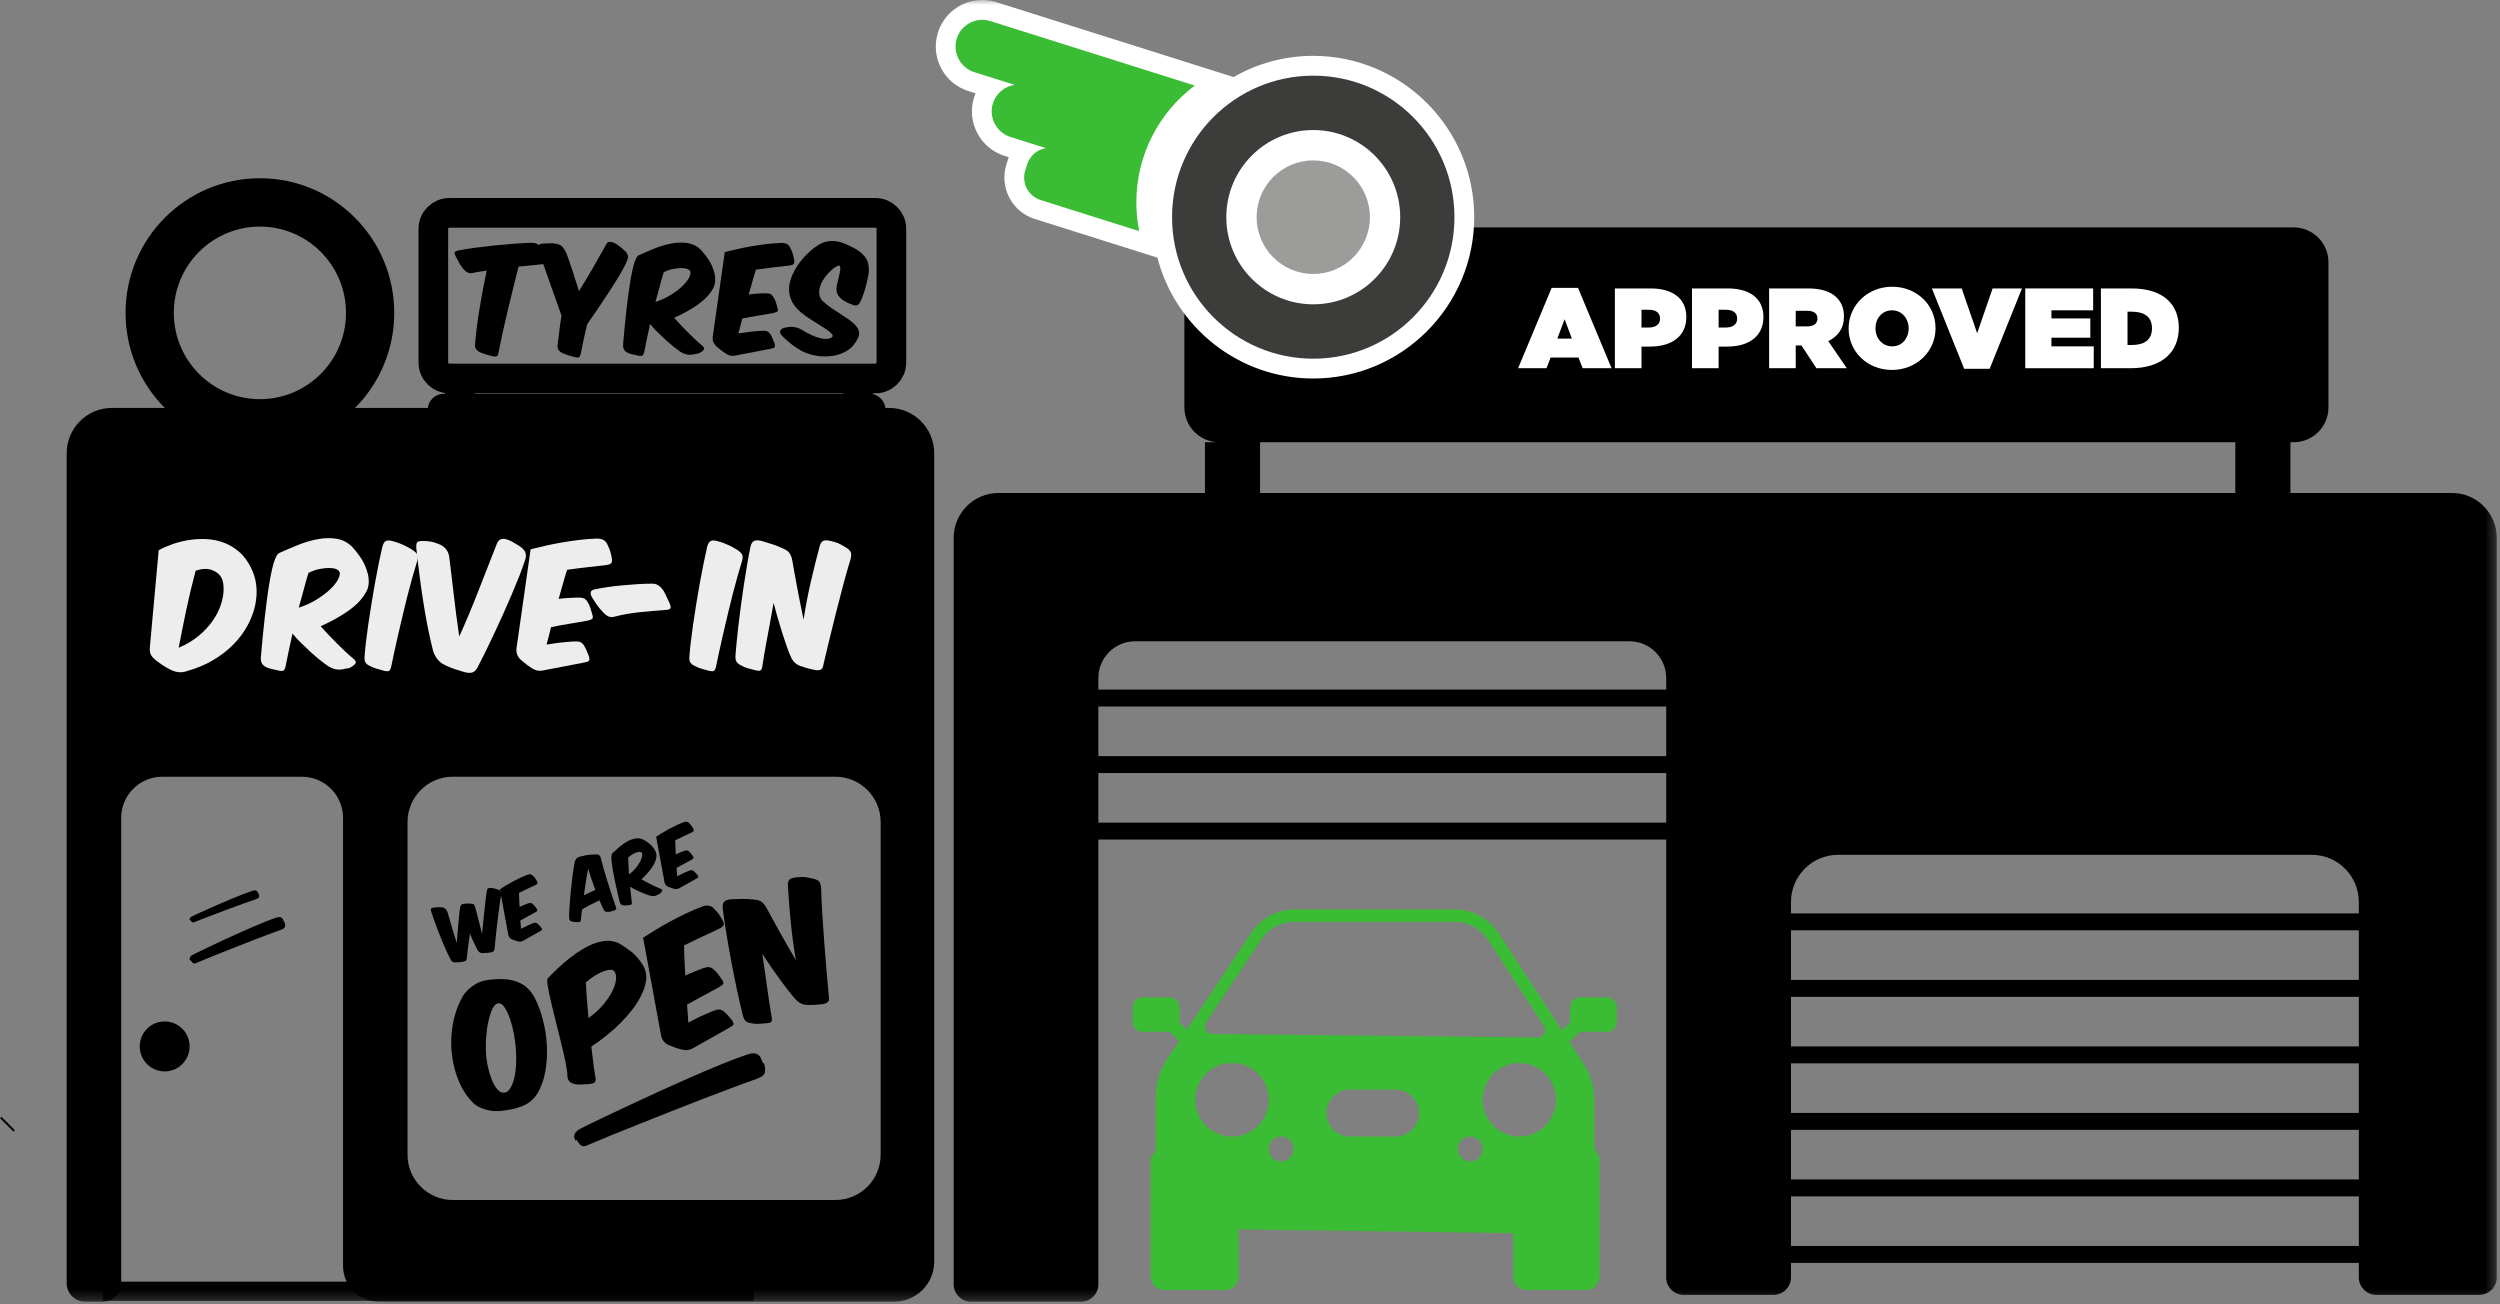
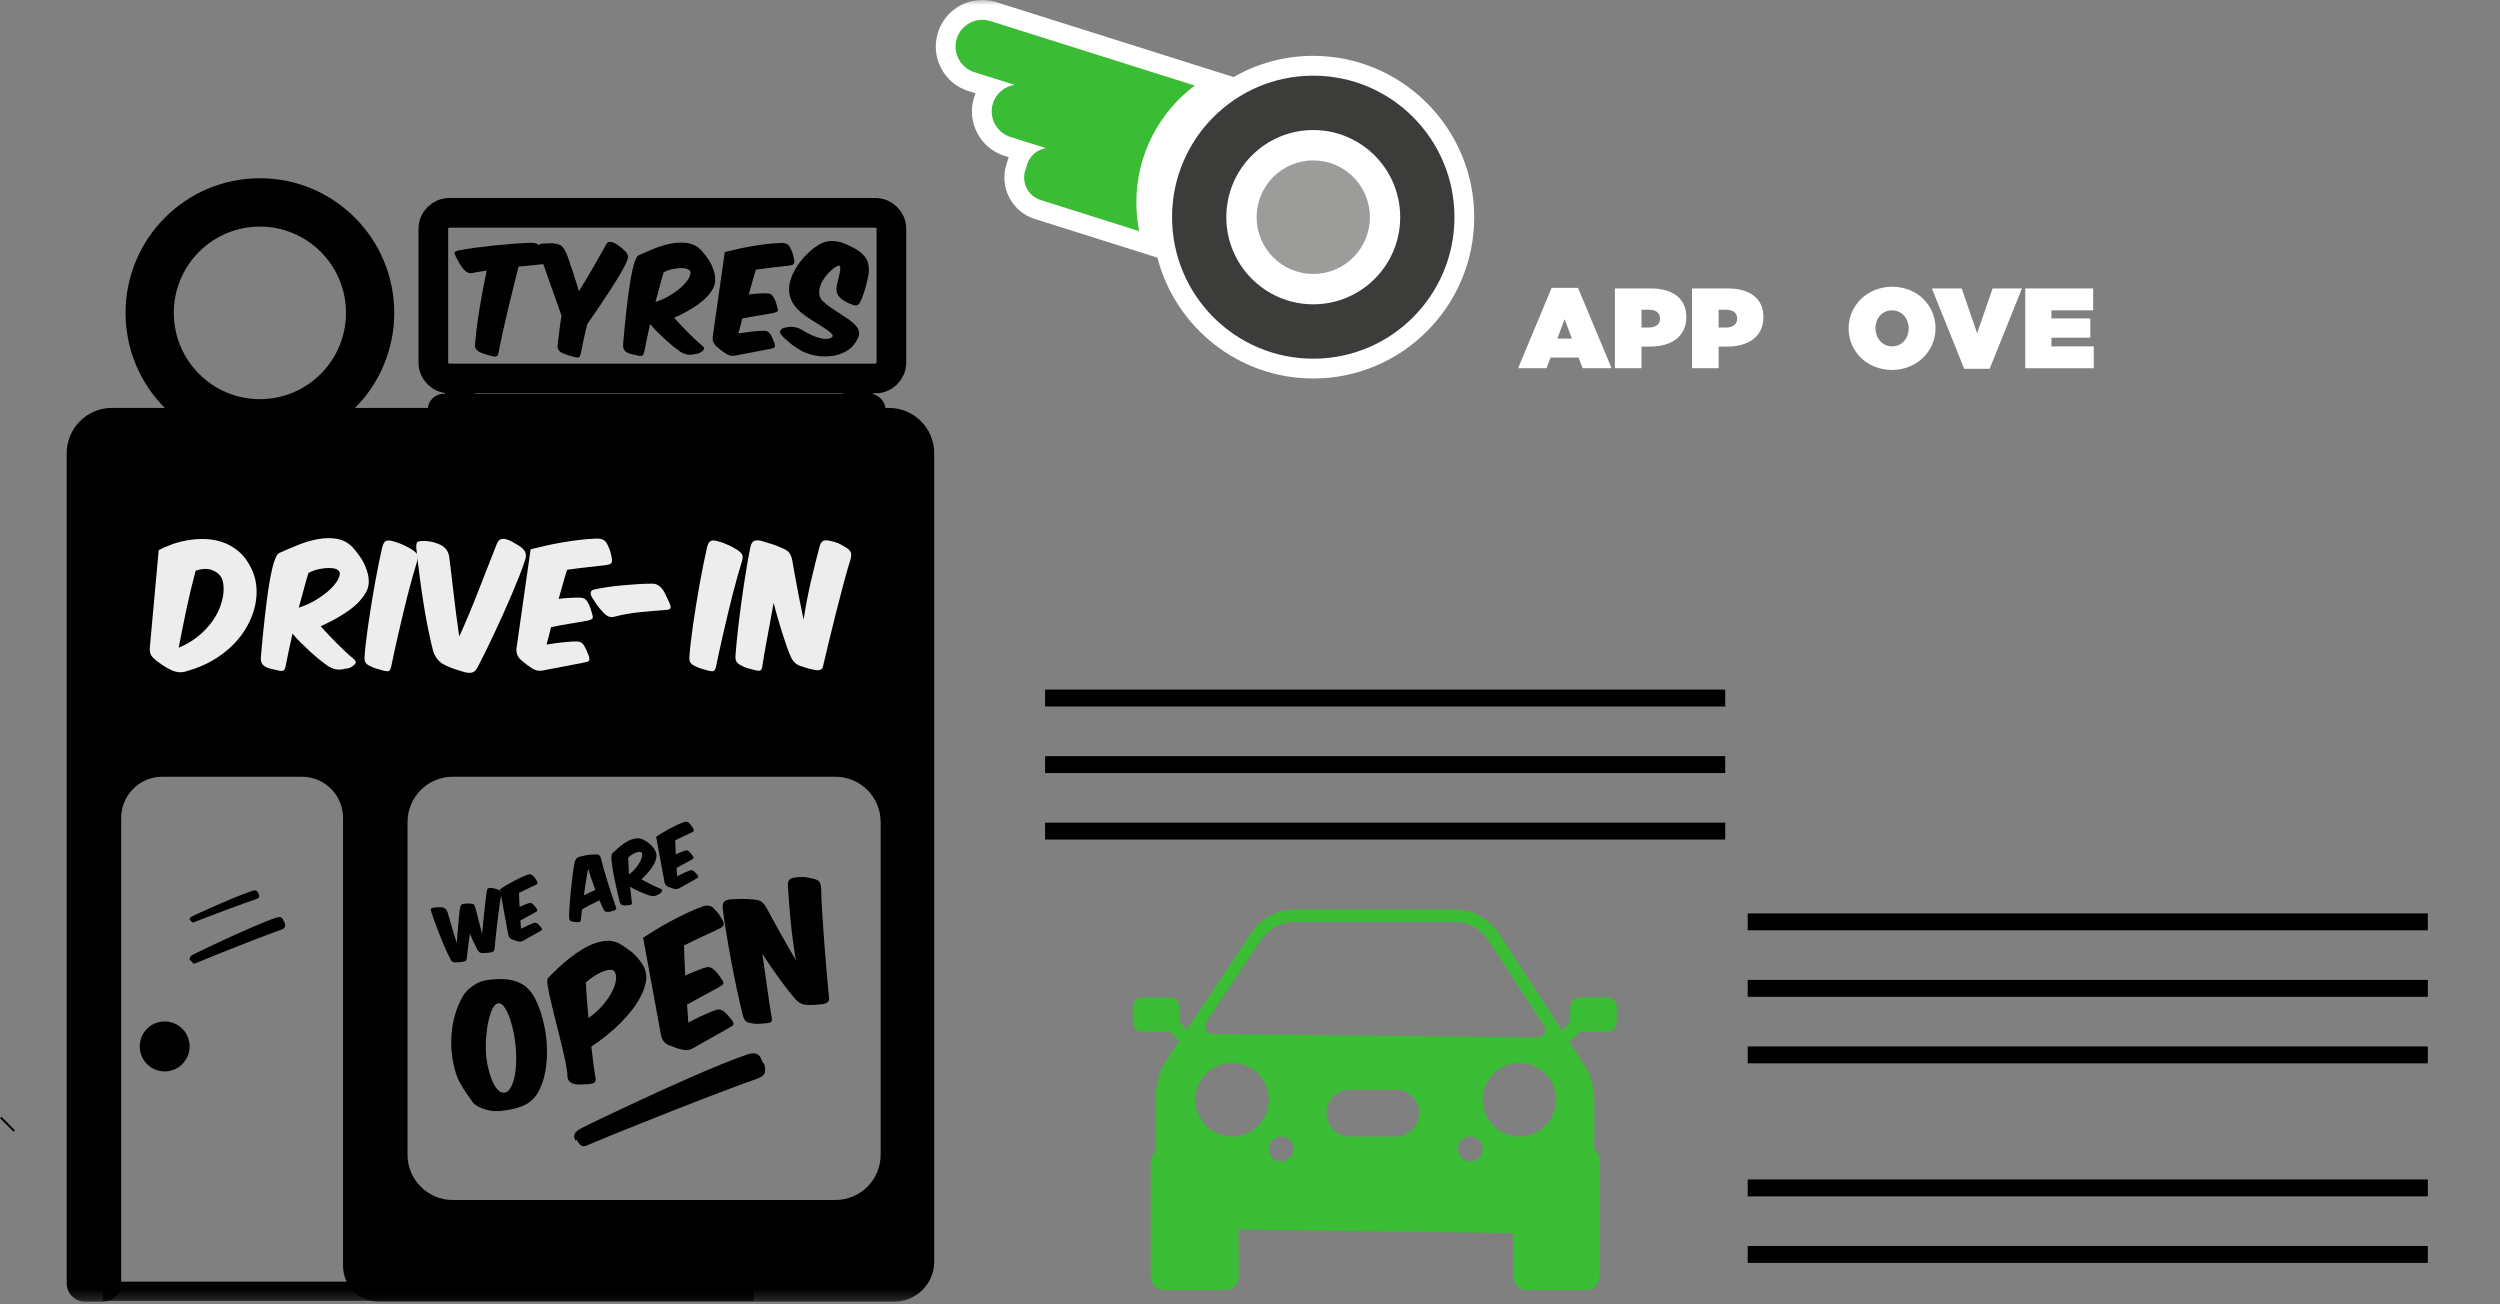
<svg xmlns="http://www.w3.org/2000/svg" xmlns:xlink="http://www.w3.org/1999/xlink" width="253px" height="132px" viewBox="0 0 253 132" version="1.1">
  <rect x="0" y="0" width="253" height="132" fill="#808080" stroke="none" />
  <title>INSTRUCTIONS / STEP 4 / X GARAGE</title>
  <desc>Created with Sketch.</desc>
  <defs>
    <polygon id="path-1" points="0 131.735 252.673 131.735 252.673 0 0 0" />
  </defs>
  <g id="Symbols" stroke="none" stroke-width="1" fill="none" fill-rule="evenodd">
    <g id="DESKTOP-/-COMPONENTS-/-STEP-4" transform="translate(-21, -73)">
      <g id="COMPONENTS-/-STEP-4">
        <g id="INSTRUCTIONS-/-STEP-4-/-X-GARAGE" transform="translate(21, 73)">
          <g id="Group-61">
            <g id="Group-60">
              <path d="M26.302,40.395 C21.49,40.395 17.59,36.486 17.59,31.663 C17.59,26.841 21.49,22.931 26.302,22.931 C31.114,22.931 35.015,26.841 35.015,31.663 C35.015,36.486 31.114,40.395 26.302,40.395 M26.302,18.038 C18.794,18.038 12.707,24.138 12.707,31.663 C12.707,39.188 18.794,45.288 26.302,45.288 C33.811,45.288 39.897,39.188 39.897,31.663 C39.897,24.138 33.811,18.038 26.302,18.038" id="Fill-1" fill="#000000" />
              <polygon id="Fill-3" fill="#000000" points="0 113.158 1.362 114.522 1.505 114.378 0.144 113.014" />
              <mask id="mask-2" fill="white">
                <use xlink:href="#path-1" />
              </mask>
              <g id="Clip-6" />
-               <path d="M127.52,49.89 L226.214,49.89 L226.214,44.753 L127.52,44.753 L127.52,49.89 Z M248.135,49.889 L231.793,49.889 L231.793,44.753 L232.122,44.753 C234.064,44.753 235.638,43.175 235.638,41.229 L235.638,26.541 C235.638,24.594 234.064,23.016 232.122,23.016 L123.376,23.016 C121.434,23.016 119.859,24.594 119.859,26.541 L119.859,41.229 C119.859,43.175 121.434,44.753 123.376,44.753 L121.941,44.753 L121.941,49.889 L101.049,49.889 C98.543,49.889 96.512,51.925 96.512,54.437 L96.512,129.964 C96.512,130.942 97.303,131.735 98.279,131.735 L109.387,131.735 C110.362,131.735 111.154,130.942 111.154,129.964 L111.154,68.621 C111.154,66.565 112.816,64.898 114.868,64.898 L164.907,64.898 C166.959,64.898 168.621,66.565 168.621,68.621 L168.621,129.268 C168.621,130.246 169.413,131.039 170.389,131.039 L179.478,131.039 C180.455,131.039 181.246,130.246 181.246,129.268 L181.246,91.286 C181.246,88.647 183.38,86.507 186.013,86.507 L233.946,86.507 C236.579,86.507 238.714,88.647 238.714,91.286 L238.714,129.268 C238.714,130.246 239.505,131.039 240.481,131.039 L250.905,131.039 C251.881,131.039 252.673,130.246 252.673,129.268 L252.673,54.437 C252.673,51.925 250.641,49.889 248.135,49.889 L248.135,49.889 Z" id="Fill-5" fill="#000000" mask="url(#mask-2)" />
              <path d="M89.123,116.851 C89.123,119.386 87.073,121.44 84.544,121.44 L45.82,121.44 C43.291,121.44 41.242,119.386 41.242,116.851 L41.242,83.194 C41.242,80.659 43.291,78.605 45.82,78.605 L84.544,78.605 C87.073,78.605 89.123,80.659 89.123,83.194 L89.123,116.851 Z M89.963,41.281 L11.328,41.281 C8.799,41.281 6.748,43.336 6.748,45.871 L6.748,129.862 C6.748,130.896 7.585,131.735 8.617,131.735 L10.395,131.735 C11.427,131.735 12.264,130.896 12.264,129.862 L12.264,82.771 C12.264,80.47 14.126,78.605 16.422,78.605 L30.559,78.605 C32.855,78.605 34.717,80.47 34.717,82.771 L34.717,128.107 C34.717,130.11 36.338,131.735 38.337,131.735 L90.483,131.735 C92.725,131.735 94.543,129.913 94.543,127.666 L94.543,45.871 C94.543,43.336 92.492,41.281 89.963,41.281 L89.963,41.281 Z" id="Fill-7" fill="#000000" mask="url(#mask-2)" />
              <path d="M153.757,115.018 C151.706,115.018 150.043,113.351 150.043,111.295 C150.043,109.239 151.706,107.573 153.757,107.573 C155.809,107.573 157.472,109.239 157.472,111.295 C157.472,113.351 155.809,115.018 153.757,115.018 M148.789,117.531 C148.097,117.531 147.536,116.969 147.536,116.274 C147.536,115.58 148.097,115.018 148.789,115.018 C149.482,115.018 150.043,115.58 150.043,116.274 C150.043,116.969 149.482,117.531 148.789,117.531 M141.24,115.018 L136.606,115.018 C135.303,115.018 134.237,113.949 134.237,112.643 C134.237,111.337 135.303,110.27 136.606,110.27 L141.24,110.27 C142.543,110.27 143.609,111.337 143.609,112.643 C143.609,113.949 142.543,115.018 141.24,115.018 M129.649,117.531 C128.956,117.531 128.395,116.969 128.395,116.274 C128.395,115.58 128.956,115.018 129.649,115.018 C130.341,115.018 130.903,115.58 130.903,116.274 C130.903,116.969 130.341,117.531 129.649,117.531 M124.681,115.018 C122.629,115.018 120.966,113.351 120.966,111.295 C120.966,109.239 122.629,107.573 124.681,107.573 C126.732,107.573 128.395,109.239 128.395,111.295 C128.395,113.351 126.732,115.018 124.681,115.018 M122.076,103.449 L127.646,95.085 C128.392,93.964 129.647,93.291 130.992,93.291 L147.219,93.291 C148.579,93.291 149.847,93.979 150.589,95.12 L156.243,103.805 C156.577,104.318 156.206,104.996 155.595,104.99 L122.704,104.641 C122.096,104.634 121.738,103.956 122.076,103.449 M162.618,100.938 L159.891,100.938 C159.337,100.938 158.888,101.388 158.888,101.943 L158.888,103.415 C158.888,103.443 158.902,103.468 158.904,103.495 C158.863,103.515 158.816,103.512 158.783,103.546 L158.066,104.264 L151.668,94.436 C150.694,92.942 149.034,92.04 147.253,92.04 L131.026,92.04 C129.265,92.04 127.619,92.922 126.642,94.391 L120.117,104.19 L119.475,103.546 C119.441,103.512 119.394,103.515 119.353,103.495 C119.355,103.468 119.369,103.443 119.369,103.415 L119.369,101.943 C119.369,101.388 118.92,100.938 118.366,100.938 L115.64,100.938 C115.085,100.938 114.636,101.388 114.636,101.943 L114.636,103.415 C114.636,103.971 115.085,104.421 115.64,104.421 L118.366,104.421 C118.394,104.421 118.418,104.407 118.446,104.404 C118.465,104.445 118.463,104.493 118.496,104.526 L119.264,105.296 C119.289,105.321 119.326,105.316 119.355,105.334 L118.095,107.226 C117.366,108.321 116.977,109.607 116.977,110.923 L116.977,114.27 L116.977,116.411 L116.456,117.213 L116.456,129.213 C116.456,129.951 117.054,130.55 117.791,130.55 L124.013,130.55 C124.753,130.55 125.351,129.947 125.348,129.206 L125.325,124.418 L153.139,124.801 L153.139,129.193 C153.139,129.942 153.745,130.55 154.493,130.55 L160.517,130.55 C161.265,130.55 161.871,129.942 161.871,129.193 L161.871,117.122 L161.337,116.141 L161.337,114.27 L161.337,111.269 C161.337,109.976 160.962,108.712 160.257,107.629 L158.792,105.379 C158.864,105.363 158.938,105.351 158.993,105.296 L159.761,104.526 C159.795,104.493 159.792,104.445 159.811,104.404 C159.839,104.407 159.863,104.421 159.891,104.421 L162.618,104.421 C163.172,104.421 163.621,103.971 163.621,103.415 L163.621,101.943 C163.621,101.388 163.172,100.938 162.618,100.938" id="Fill-8" fill="#3ABC35" mask="url(#mask-2)" />
              <polygon id="Fill-9" fill="#000000" mask="url(#mask-2)" points="176.867 94.147 245.696 94.147 245.696 92.436 176.867 92.436" />
              <polygon id="Fill-10" fill="#000000" mask="url(#mask-2)" points="176.867 100.878 245.696 100.878 245.696 99.167 176.867 99.167" />
              <polygon id="Fill-11" fill="#000000" mask="url(#mask-2)" points="176.867 107.61 245.696 107.61 245.696 105.898 176.867 105.898" />
-               <polygon id="Fill-12" fill="#000000" mask="url(#mask-2)" points="176.867 114.341 245.696 114.341 245.696 112.63 176.867 112.63" />
              <polygon id="Fill-13" fill="#000000" mask="url(#mask-2)" points="176.867 121.073 245.696 121.073 245.696 119.361 176.867 119.361" />
              <polygon id="Fill-14" fill="#000000" mask="url(#mask-2)" points="176.867 127.804 245.696 127.804 245.696 126.093 176.867 126.093" />
              <polygon id="Fill-15" fill="#000000" mask="url(#mask-2)" points="105.764 71.5 174.592 71.5 174.592 69.789 105.764 69.789" />
              <polygon id="Fill-16" fill="#000000" mask="url(#mask-2)" points="105.764 78.231 174.592 78.231 174.592 76.52 105.764 76.52" />
              <polygon id="Fill-17" fill="#000000" mask="url(#mask-2)" points="105.764 84.963 174.592 84.963 174.592 83.252 105.764 83.252" />
              <polygon id="Fill-18" fill="#000000" mask="url(#mask-2)" points="10.395 131.652 76.277 131.652 76.277 129.704 10.395 129.704" />
-               <path d="M49.881,102.005 C49.712,102.321 49.571,102.721 49.459,103.203 C49.345,103.686 49.264,104.208 49.215,104.77 C49.166,105.332 49.151,105.863 49.171,106.364 C49.187,106.856 49.248,107.352 49.352,107.852 C49.456,108.351 49.587,108.804 49.745,109.212 C49.902,109.619 50.087,109.951 50.3,110.208 C50.513,110.464 50.739,110.589 50.98,110.582 C51.201,110.582 51.396,110.469 51.563,110.243 C51.73,110.018 51.871,109.711 51.984,109.323 C52.097,108.936 52.174,108.479 52.214,107.952 C52.253,107.425 52.254,106.867 52.215,106.277 C52.188,105.789 52.123,105.262 52.019,104.699 C51.915,104.137 51.785,103.622 51.629,103.156 C51.469,102.68 51.288,102.289 51.084,101.981 C50.882,101.674 50.675,101.523 50.466,101.531 C50.245,101.531 50.05,101.689 49.881,102.005 M53.384,100.001 C53.66,100.273 53.906,100.606 54.122,100.999 C54.459,101.658 54.735,102.404 54.951,103.236 C55.166,104.069 55.297,104.925 55.343,105.803 C55.39,106.683 55.34,107.543 55.195,108.386 C55.049,109.229 54.779,109.992 54.385,110.675 C54.104,111.097 53.772,111.429 53.387,111.67 C53.003,111.91 52.531,112.092 51.971,112.218 C51.598,112.301 51.207,112.366 50.801,112.413 C50.394,112.459 50.007,112.455 49.64,112.398 C49.339,112.352 49.03,112.265 48.713,112.139 C48.396,112.013 48.122,111.84 47.891,111.622 C47.516,111.261 47.179,110.824 46.881,110.31 C46.582,109.797 46.336,109.234 46.141,108.622 C45.947,108.01 45.81,107.366 45.731,106.689 C45.652,106.011 45.64,105.33 45.696,104.644 C45.751,103.959 45.876,103.284 46.071,102.62 C46.266,101.957 46.538,101.328 46.889,100.734 C47.135,100.365 47.466,100.037 47.882,99.749 C48.297,99.46 48.725,99.28 49.165,99.206 C49.735,99.11 50.294,99.069 50.843,99.086 C51.393,99.101 51.872,99.184 52.281,99.332 C52.74,99.506 53.108,99.729 53.384,100.001" id="Fill-19" fill="#000000" mask="url(#mask-2)" />
+               <path d="M49.881,102.005 C49.712,102.321 49.571,102.721 49.459,103.203 C49.345,103.686 49.264,104.208 49.215,104.77 C49.166,105.332 49.151,105.863 49.171,106.364 C49.187,106.856 49.248,107.352 49.352,107.852 C49.456,108.351 49.587,108.804 49.745,109.212 C49.902,109.619 50.087,109.951 50.3,110.208 C50.513,110.464 50.739,110.589 50.98,110.582 C51.201,110.582 51.396,110.469 51.563,110.243 C51.73,110.018 51.871,109.711 51.984,109.323 C52.097,108.936 52.174,108.479 52.214,107.952 C52.253,107.425 52.254,106.867 52.215,106.277 C52.188,105.789 52.123,105.262 52.019,104.699 C51.915,104.137 51.785,103.622 51.629,103.156 C51.469,102.68 51.288,102.289 51.084,101.981 C50.882,101.674 50.675,101.523 50.466,101.531 C50.245,101.531 50.05,101.689 49.881,102.005 M53.384,100.001 C53.66,100.273 53.906,100.606 54.122,100.999 C54.459,101.658 54.735,102.404 54.951,103.236 C55.166,104.069 55.297,104.925 55.343,105.803 C55.39,106.683 55.34,107.543 55.195,108.386 C55.049,109.229 54.779,109.992 54.385,110.675 C54.104,111.097 53.772,111.429 53.387,111.67 C53.003,111.91 52.531,112.092 51.971,112.218 C51.598,112.301 51.207,112.366 50.801,112.413 C50.394,112.459 50.007,112.455 49.64,112.398 C49.339,112.352 49.03,112.265 48.713,112.139 C48.396,112.013 48.122,111.84 47.891,111.622 C46.582,109.797 46.336,109.234 46.141,108.622 C45.947,108.01 45.81,107.366 45.731,106.689 C45.652,106.011 45.64,105.33 45.696,104.644 C45.751,103.959 45.876,103.284 46.071,102.62 C46.266,101.957 46.538,101.328 46.889,100.734 C47.135,100.365 47.466,100.037 47.882,99.749 C48.297,99.46 48.725,99.28 49.165,99.206 C49.735,99.11 50.294,99.069 50.843,99.086 C51.393,99.101 51.872,99.184 52.281,99.332 C52.74,99.506 53.108,99.729 53.384,100.001" id="Fill-19" fill="#000000" mask="url(#mask-2)" />
              <path d="M61.059,101.658 C61.459,101.179 61.765,100.722 61.978,100.285 C62.19,99.848 62.312,99.455 62.343,99.106 C62.374,98.757 62.316,98.491 62.171,98.306 C62.104,98.202 61.972,98.148 61.776,98.146 C61.58,98.143 61.348,98.192 61.081,98.292 C60.813,98.393 60.524,98.538 60.212,98.728 C59.901,98.917 59.595,99.147 59.295,99.417 C59.315,99.982 59.349,100.564 59.396,101.161 C59.443,101.759 59.496,102.382 59.554,103.029 C60.158,102.593 60.66,102.136 61.059,101.658 M60.046,107.595 C60.115,108.133 60.193,108.657 60.28,109.168 C60.283,109.336 60.25,109.458 60.181,109.534 C60.111,109.611 59.945,109.666 59.683,109.702 C59.413,109.718 59.152,109.735 58.899,109.751 C58.646,109.767 58.412,109.756 58.199,109.717 C57.985,109.678 57.807,109.597 57.666,109.475 C57.525,109.354 57.442,109.16 57.415,108.893 C57.424,108.636 57.374,108.224 57.263,107.658 C57.153,107.092 57.011,106.455 56.837,105.746 C56.663,105.037 56.48,104.302 56.288,103.541 C56.097,102.78 55.924,102.076 55.771,101.429 C55.617,100.781 55.505,100.235 55.435,99.787 C55.364,99.34 55.368,99.077 55.447,98.997 C55.744,98.685 56.077,98.354 56.445,98.003 C56.813,97.651 57.201,97.314 57.611,96.991 C58.02,96.668 58.441,96.373 58.875,96.105 C59.308,95.838 59.741,95.626 60.175,95.469 C60.608,95.313 61.03,95.226 61.442,95.21 C61.854,95.193 62.241,95.272 62.606,95.445 C63.05,95.698 63.476,95.986 63.885,96.309 C64.294,96.632 64.675,97.067 65.028,97.615 C65.193,97.887 65.302,98.158 65.355,98.426 C65.408,98.694 65.418,98.96 65.385,99.226 C65.352,99.49 65.288,99.756 65.192,100.021 C65.096,100.286 64.982,100.552 64.85,100.819 C64.635,101.251 64.354,101.695 64.005,102.151 C63.656,102.607 63.26,103.058 62.818,103.503 C62.375,103.948 61.899,104.376 61.386,104.786 C60.875,105.197 60.359,105.574 59.841,105.918 C59.909,106.498 59.977,107.058 60.046,107.595" id="Fill-20" fill="#000000" mask="url(#mask-2)" />
              <path d="M66.333,94.111 C66.793,93.83 67.28,93.55 67.794,93.271 C68.308,92.992 68.84,92.72 69.39,92.455 C69.941,92.191 70.498,91.954 71.061,91.743 C71.599,91.551 72.015,91.644 72.31,92.021 C72.51,92.208 72.665,92.386 72.775,92.556 C72.884,92.725 72.999,92.911 73.12,93.114 C73.24,93.349 73.277,93.522 73.23,93.633 C73.183,93.744 73.028,93.865 72.766,93.995 C72.219,94.254 71.652,94.518 71.067,94.789 C70.482,95.06 69.869,95.357 69.226,95.678 C69.228,96.154 69.244,96.644 69.275,97.147 C69.306,97.65 69.33,98.179 69.347,98.734 C69.619,98.6 69.894,98.476 70.173,98.361 C70.451,98.246 70.75,98.129 71.069,98.011 C71.332,97.913 71.549,97.866 71.72,97.872 C71.891,97.878 72.06,97.958 72.228,98.114 C72.406,98.266 72.557,98.424 72.68,98.588 C72.804,98.753 72.922,98.923 73.033,99.097 C73.182,99.29 73.239,99.436 73.203,99.532 C73.166,99.629 73.025,99.751 72.778,99.897 C72.244,100.194 71.696,100.489 71.135,100.784 C70.573,101.079 70.037,101.376 69.524,101.675 C69.55,102.005 69.576,102.316 69.6,102.61 C69.624,102.903 69.643,103.196 69.656,103.488 C70.077,103.262 70.481,103.057 70.869,102.874 C71.256,102.691 71.682,102.505 72.147,102.317 C72.406,102.209 72.619,102.158 72.785,102.165 C72.952,102.173 73.116,102.245 73.277,102.381 C73.455,102.533 73.603,102.682 73.72,102.827 C73.838,102.973 73.963,103.119 74.096,103.264 C74.207,103.439 74.251,103.569 74.228,103.657 C74.204,103.744 74.072,103.855 73.832,103.989 C73.263,104.307 72.686,104.633 72.101,104.968 C71.516,105.302 70.956,105.618 70.422,105.914 C70.074,106.137 69.794,106.255 69.582,106.268 C69.369,106.281 69.176,106.264 69.002,106.217 C68.806,106.167 68.616,106.112 68.432,106.052 C68.248,105.992 68.028,105.91 67.771,105.805 C67.565,105.726 67.387,105.612 67.236,105.462 C67.086,105.311 66.977,105.105 66.909,104.841 L65.084,94.897 C65.457,94.655 65.873,94.393 66.333,94.111" id="Fill-21" fill="#000000" mask="url(#mask-2)" />
              <path d="M80.018,93.254 C79.893,91.952 79.798,90.745 79.733,89.635 C79.716,89.333 79.775,89.123 79.909,89.004 C80.044,88.884 80.275,88.812 80.605,88.786 C80.76,88.776 80.899,88.766 81.023,88.756 C81.146,88.746 81.27,88.747 81.395,88.757 C81.52,88.769 81.656,88.787 81.802,88.812 C81.947,88.837 82.118,88.875 82.315,88.925 C82.647,89.003 82.859,89.125 82.952,89.29 C83.044,89.455 83.093,89.674 83.101,89.946 C83.118,90.724 83.158,91.599 83.22,92.573 C83.282,93.547 83.352,94.535 83.428,95.536 C83.505,96.537 83.584,97.513 83.664,98.465 C83.746,99.417 83.822,100.251 83.893,100.968 C83.958,101.349 83.714,101.568 83.163,101.626 C82.698,101.688 82.211,101.714 81.701,101.706 C81.229,101.685 80.839,101.498 80.531,101.147 C80.3,100.897 80.05,100.6 79.781,100.256 C79.513,99.912 79.232,99.538 78.939,99.134 C78.645,98.731 78.345,98.308 78.038,97.866 C77.732,97.424 77.434,96.976 77.145,96.523 C77.238,97.148 77.329,97.774 77.417,98.4 C77.506,99.027 77.59,99.625 77.67,100.196 C77.751,100.768 77.828,101.297 77.902,101.785 C77.976,102.274 78.046,102.697 78.113,103.056 C78.13,103.23 78.102,103.353 78.031,103.425 C77.96,103.496 77.79,103.54 77.521,103.557 C77.274,103.576 77.024,103.594 76.771,103.611 C76.517,103.627 76.26,103.606 75.996,103.546 C75.753,103.512 75.572,103.438 75.454,103.324 C75.337,103.21 75.247,103.026 75.183,102.772 C75.116,102.508 75.024,102.132 74.907,101.642 C74.791,101.152 74.667,100.593 74.535,99.965 C74.404,99.337 74.268,98.663 74.128,97.943 C73.987,97.223 73.854,96.503 73.729,95.783 C73.604,95.063 73.489,94.366 73.385,93.692 C73.28,93.018 73.197,92.416 73.136,91.886 C73.107,91.579 73.166,91.36 73.313,91.231 C73.46,91.103 73.693,91.026 74.013,91.003 C74.399,90.99 74.776,90.98 75.143,90.973 C75.51,90.966 75.903,90.987 76.321,91.037 C76.657,91.062 76.917,91.145 77.103,91.29 C77.288,91.433 77.47,91.677 77.648,92.019 C77.788,92.279 77.967,92.61 78.187,93.013 C78.406,93.415 78.647,93.851 78.909,94.317 C79.171,94.785 79.443,95.265 79.724,95.758 C80.006,96.251 80.28,96.722 80.546,97.172 C80.319,95.862 80.143,94.556 80.018,93.254" id="Fill-22" fill="#000000" mask="url(#mask-2)" />
              <path d="M46.305,94.419 C46.333,94.054 46.362,93.701 46.394,93.36 C46.424,93.019 46.456,92.708 46.487,92.426 C46.518,92.145 46.549,91.934 46.581,91.795 C46.602,91.68 46.64,91.598 46.695,91.549 C46.75,91.502 46.847,91.471 46.986,91.459 C47.123,91.442 47.24,91.435 47.336,91.437 C47.433,91.439 47.549,91.444 47.685,91.453 C47.76,91.458 47.819,91.467 47.861,91.483 C47.903,91.498 47.938,91.521 47.965,91.551 C47.993,91.582 48.015,91.621 48.034,91.669 C48.053,91.717 48.073,91.774 48.095,91.84 C48.121,91.916 48.157,92.046 48.205,92.233 C48.252,92.419 48.308,92.637 48.372,92.887 C48.436,93.137 48.504,93.402 48.576,93.684 C48.648,93.965 48.719,94.24 48.789,94.508 C48.809,94.259 48.833,93.996 48.861,93.718 C48.888,93.439 48.916,93.16 48.945,92.879 C48.974,92.598 49.004,92.323 49.034,92.054 C49.064,91.784 49.093,91.532 49.12,91.296 C49.147,91.06 49.172,90.848 49.195,90.66 C49.218,90.473 49.239,90.319 49.258,90.199 C49.278,90.039 49.319,89.94 49.38,89.903 C49.441,89.865 49.552,89.851 49.713,89.861 C49.831,89.875 49.95,89.896 50.069,89.922 C50.189,89.948 50.308,89.984 50.426,90.028 C50.561,90.091 50.644,90.179 50.677,90.291 C50.709,90.404 50.719,90.526 50.704,90.659 C50.662,90.9 50.618,91.174 50.573,91.48 C50.528,91.787 50.484,92.104 50.442,92.435 C50.4,92.764 50.359,93.1 50.318,93.441 C50.278,93.783 50.241,94.114 50.208,94.433 C50.174,94.753 50.143,95.053 50.114,95.334 C50.085,95.615 50.062,95.86 50.043,96.068 C50.027,96.167 49.985,96.241 49.917,96.288 C49.85,96.336 49.741,96.372 49.592,96.397 C49.508,96.411 49.435,96.42 49.372,96.423 C49.309,96.427 49.25,96.431 49.195,96.435 C49.14,96.439 49.084,96.442 49.028,96.443 C48.972,96.445 48.911,96.449 48.844,96.457 C48.706,96.454 48.597,96.423 48.518,96.363 C48.439,96.304 48.375,96.23 48.326,96.143 C48.281,96.054 48.227,95.947 48.162,95.821 C48.098,95.694 48.03,95.556 47.96,95.404 C47.89,95.253 47.819,95.097 47.749,94.939 C47.678,94.78 47.617,94.623 47.565,94.468 C47.529,94.698 47.493,94.935 47.457,95.181 C47.422,95.428 47.39,95.666 47.362,95.898 C47.333,96.129 47.308,96.344 47.286,96.541 C47.263,96.739 47.246,96.901 47.235,97.028 C47.211,97.135 47.172,97.206 47.118,97.241 C47.063,97.277 46.983,97.305 46.876,97.326 C46.732,97.35 46.591,97.367 46.454,97.376 C46.317,97.385 46.185,97.391 46.058,97.394 C45.94,97.395 45.847,97.372 45.781,97.329 C45.715,97.284 45.654,97.203 45.599,97.083 C45.503,96.913 45.401,96.714 45.292,96.487 C45.184,96.259 45.074,96.014 44.961,95.751 C44.844,95.475 44.725,95.184 44.603,94.88 C44.481,94.576 44.362,94.272 44.246,93.968 C44.129,93.665 44.02,93.366 43.916,93.073 C43.813,92.779 43.719,92.506 43.635,92.254 C43.591,92.111 43.588,92.011 43.623,91.954 C43.658,91.898 43.752,91.861 43.904,91.845 C44.079,91.825 44.24,91.812 44.385,91.805 C44.53,91.798 44.671,91.809 44.809,91.836 C44.889,91.854 44.958,91.885 45.017,91.929 C45.076,91.974 45.126,92.025 45.168,92.082 C45.209,92.139 45.244,92.202 45.271,92.269 C45.298,92.336 45.32,92.4 45.334,92.459 C45.369,92.575 45.418,92.747 45.481,92.972 C45.544,93.197 45.616,93.448 45.696,93.724 C45.776,94.001 45.863,94.287 45.954,94.584 C46.046,94.881 46.137,95.163 46.226,95.429 C46.251,95.12 46.277,94.783 46.305,94.419" id="Fill-23" fill="#000000" mask="url(#mask-2)" />
              <path d="M51.174,89.628 C51.389,89.496 51.616,89.366 51.855,89.236 C52.094,89.106 52.343,88.98 52.599,88.856 C52.856,88.733 53.115,88.622 53.377,88.524 C53.628,88.435 53.822,88.478 53.96,88.654 C54.053,88.741 54.125,88.824 54.176,88.903 C54.227,88.982 54.281,89.069 54.337,89.163 C54.393,89.272 54.41,89.353 54.388,89.405 C54.367,89.457 54.294,89.513 54.172,89.574 C53.917,89.694 53.653,89.818 53.38,89.943 C53.108,90.07 52.822,90.208 52.523,90.358 C52.523,90.58 52.531,90.808 52.545,91.042 C52.56,91.277 52.571,91.523 52.579,91.782 C52.706,91.72 52.834,91.662 52.964,91.608 C53.093,91.555 53.233,91.5 53.381,91.446 C53.504,91.399 53.605,91.378 53.684,91.381 C53.764,91.383 53.843,91.421 53.921,91.493 C54.004,91.564 54.075,91.638 54.132,91.714 C54.19,91.791 54.245,91.87 54.297,91.951 C54.366,92.041 54.393,92.109 54.376,92.154 C54.359,92.2 54.293,92.256 54.178,92.324 C53.929,92.462 53.673,92.6 53.412,92.737 C53.15,92.874 52.9,93.013 52.662,93.152 C52.673,93.306 52.685,93.452 52.697,93.589 C52.708,93.725 52.717,93.861 52.723,93.997 C52.919,93.892 53.107,93.797 53.288,93.711 C53.469,93.626 53.667,93.539 53.884,93.452 C54.005,93.401 54.104,93.377 54.181,93.381 C54.259,93.385 54.335,93.418 54.411,93.482 C54.493,93.553 54.562,93.622 54.617,93.689 C54.672,93.757 54.73,93.825 54.792,93.893 C54.844,93.975 54.864,94.036 54.853,94.076 C54.842,94.117 54.781,94.168 54.669,94.231 C54.404,94.379 54.135,94.531 53.862,94.687 C53.589,94.843 53.329,94.99 53.08,95.128 C52.917,95.232 52.787,95.287 52.688,95.293 C52.59,95.299 52.499,95.291 52.418,95.269 C52.327,95.246 52.238,95.22 52.153,95.192 C52.067,95.164 51.964,95.126 51.844,95.077 C51.749,95.04 51.666,94.987 51.595,94.917 C51.525,94.847 51.474,94.751 51.443,94.628 L50.592,89.994 C50.766,89.881 50.96,89.759 51.174,89.628" id="Fill-24" fill="#000000" mask="url(#mask-2)" />
              <path d="M59.661,90.324 C59.855,90.234 60.051,90.149 60.25,90.067 C60.119,89.706 59.991,89.346 59.866,88.986 C59.74,88.626 59.623,88.267 59.513,87.91 C59.445,88.293 59.373,88.715 59.299,89.177 C59.224,89.638 59.154,90.115 59.087,90.606 C59.276,90.508 59.467,90.414 59.661,90.324 M59.72,91.58 C59.406,91.738 59.134,91.892 58.904,92.043 C58.874,92.246 58.85,92.433 58.833,92.604 C58.817,92.775 58.801,92.941 58.787,93.104 C58.777,93.191 58.749,93.25 58.702,93.28 C58.656,93.311 58.576,93.325 58.462,93.324 C58.397,93.322 58.326,93.317 58.247,93.311 C58.169,93.305 58.089,93.297 58.006,93.285 C57.941,93.268 57.885,93.253 57.837,93.242 C57.789,93.231 57.748,93.212 57.714,93.184 C57.68,93.156 57.653,93.115 57.632,93.06 C57.611,93.005 57.598,92.927 57.594,92.825 C57.597,92.483 57.615,92.077 57.647,91.608 C57.68,91.138 57.721,90.651 57.77,90.146 C57.82,89.641 57.876,89.14 57.939,88.643 C58.001,88.146 58.069,87.7 58.144,87.305 C58.17,87.163 58.224,87.037 58.305,86.925 C58.385,86.814 58.533,86.733 58.747,86.68 C58.931,86.629 59.097,86.589 59.246,86.561 C59.394,86.533 59.531,86.513 59.657,86.5 C59.783,86.487 59.901,86.48 60.011,86.477 C60.121,86.475 60.231,86.469 60.342,86.462 C60.495,86.465 60.604,86.5 60.669,86.566 C60.733,86.634 60.78,86.734 60.81,86.867 C60.889,87.191 60.988,87.559 61.107,87.973 C61.225,88.387 61.355,88.817 61.494,89.263 C61.634,89.709 61.777,90.156 61.924,90.602 C62.071,91.048 62.211,91.461 62.343,91.841 C62.37,91.921 62.372,91.981 62.349,92.024 C62.326,92.066 62.257,92.106 62.142,92.145 C62.027,92.184 61.92,92.217 61.82,92.243 C61.721,92.268 61.614,92.281 61.501,92.279 C61.384,92.284 61.297,92.269 61.238,92.235 C61.18,92.2 61.121,92.124 61.062,92.005 C61.001,91.883 60.939,91.748 60.874,91.599 C60.809,91.45 60.74,91.288 60.666,91.11 C60.349,91.266 60.034,91.423 59.72,91.58" id="Fill-25" fill="#000000" mask="url(#mask-2)" />
              <path d="M63.606,87.59 C63.626,87.87 63.643,88.17 63.657,88.491 C63.928,88.286 64.157,88.07 64.344,87.842 C64.531,87.614 64.678,87.396 64.786,87.19 C64.894,86.983 64.96,86.8 64.985,86.638 C65.01,86.477 64.996,86.363 64.945,86.297 C64.85,86.191 64.672,86.181 64.411,86.269 C64.283,86.312 64.147,86.375 64.002,86.458 C63.858,86.542 63.713,86.654 63.569,86.797 C63.574,87.046 63.586,87.311 63.606,87.59 M63.855,90.57 C63.887,90.836 63.919,91.096 63.951,91.352 C63.952,91.43 63.938,91.487 63.908,91.521 C63.878,91.556 63.808,91.58 63.699,91.592 C63.569,91.601 63.455,91.612 63.356,91.626 C63.257,91.639 63.158,91.638 63.059,91.622 C62.959,91.601 62.882,91.562 62.828,91.504 C62.774,91.446 62.732,91.357 62.702,91.239 C62.68,91.143 62.647,91.004 62.603,90.821 C62.559,90.639 62.511,90.432 62.458,90.2 C62.405,89.969 62.35,89.72 62.292,89.453 C62.235,89.186 62.18,88.919 62.127,88.65 C62.074,88.382 62.027,88.121 61.986,87.866 C61.945,87.611 61.914,87.379 61.894,87.172 C61.873,86.964 61.868,86.788 61.879,86.644 C61.89,86.5 61.919,86.402 61.966,86.352 C62.198,86.136 62.444,85.917 62.703,85.697 C62.961,85.477 63.227,85.293 63.5,85.144 C63.772,84.996 64.045,84.899 64.318,84.854 C64.59,84.809 64.856,84.85 65.114,84.974 C65.325,85.091 65.527,85.224 65.717,85.374 C65.908,85.525 66.085,85.728 66.25,85.983 C66.406,86.261 66.466,86.512 66.428,86.737 C66.376,87.095 66.215,87.463 65.945,87.839 C65.675,88.216 65.329,88.599 64.908,88.987 C65.049,89.068 65.201,89.153 65.366,89.24 C65.531,89.328 65.699,89.414 65.87,89.499 C66.041,89.585 66.21,89.666 66.376,89.744 C66.542,89.821 66.695,89.886 66.836,89.937 C66.95,89.983 67.009,90.029 67.015,90.076 C67.021,90.124 66.999,90.183 66.949,90.254 C66.89,90.343 66.835,90.402 66.784,90.432 C66.732,90.461 66.669,90.496 66.594,90.537 C66.505,90.595 66.4,90.639 66.28,90.668 C66.159,90.696 66.005,90.69 65.819,90.649 C65.694,90.612 65.547,90.563 65.379,90.501 C65.21,90.439 65.034,90.368 64.849,90.287 C64.664,90.206 64.478,90.12 64.29,90.028 C64.101,89.936 63.926,89.838 63.764,89.735 C63.792,90.026 63.823,90.305 63.855,90.57" id="Fill-26" fill="#000000" mask="url(#mask-2)" />
              <path d="M66.984,84.308 C67.198,84.177 67.425,84.046 67.665,83.917 C67.904,83.787 68.152,83.66 68.409,83.537 C68.665,83.413 68.925,83.303 69.187,83.204 C69.438,83.115 69.632,83.159 69.77,83.334 C69.862,83.421 69.935,83.504 69.986,83.583 C70.037,83.662 70.09,83.749 70.147,83.844 C70.203,83.953 70.22,84.034 70.198,84.085 C70.176,84.137 70.104,84.193 69.982,84.254 C69.727,84.375 69.463,84.498 69.19,84.624 C68.917,84.75 68.631,84.889 68.332,85.038 C68.333,85.26 68.34,85.488 68.355,85.723 C68.369,85.957 68.38,86.204 68.389,86.462 C68.515,86.4 68.643,86.342 68.773,86.288 C68.903,86.235 69.042,86.181 69.191,86.126 C69.313,86.079 69.414,86.058 69.494,86.061 C69.574,86.063 69.653,86.101 69.731,86.173 C69.814,86.244 69.884,86.318 69.942,86.395 C70,86.472 70.054,86.55 70.106,86.631 C70.176,86.722 70.202,86.789 70.185,86.834 C70.168,86.88 70.102,86.936 69.988,87.005 C69.739,87.143 69.483,87.281 69.222,87.417 C68.96,87.555 68.71,87.693 68.471,87.833 C68.483,87.987 68.495,88.132 68.506,88.269 C68.518,88.406 68.526,88.542 68.533,88.678 C68.729,88.572 68.917,88.477 69.097,88.392 C69.278,88.306 69.476,88.22 69.693,88.132 C69.814,88.081 69.913,88.058 69.991,88.061 C70.068,88.065 70.145,88.098 70.22,88.162 C70.303,88.233 70.372,88.302 70.427,88.37 C70.481,88.438 70.54,88.506 70.602,88.574 C70.653,88.655 70.674,88.716 70.663,88.757 C70.652,88.797 70.59,88.849 70.478,88.911 C70.213,89.059 69.944,89.211 69.672,89.367 C69.399,89.523 69.138,89.67 68.889,89.808 C68.727,89.912 68.597,89.967 68.498,89.973 C68.399,89.98 68.309,89.971 68.228,89.95 C68.136,89.926 68.048,89.9 67.962,89.873 C67.876,89.845 67.774,89.806 67.654,89.758 C67.558,89.721 67.475,89.668 67.405,89.597 C67.334,89.527 67.284,89.431 67.253,89.308 L66.402,84.675 C66.575,84.562 66.77,84.44 66.984,84.308" id="Fill-27" fill="#000000" mask="url(#mask-2)" />
              <path d="M77.277,108.782 C77.135,108.932 76.887,109.071 76.533,109.197 C75.905,109.413 75.128,109.695 74.203,110.045 C73.278,110.395 72.278,110.774 71.203,111.183 C70.129,111.593 69.022,112.025 67.885,112.479 C66.748,112.933 65.654,113.368 64.603,113.787 C63.552,114.205 62.586,114.593 61.705,114.952 C60.823,115.311 60.104,115.61 59.547,115.852 C59.284,115.985 59.077,116.027 58.927,115.979 C58.776,115.932 58.631,115.788 58.489,115.548 C58.412,115.426 58.362,115.36 58.339,115.352 C58.314,115.343 58.299,115.35 58.29,115.374 C58.281,115.398 58.271,115.418 58.259,115.433 C58.246,115.45 58.223,115.411 58.19,115.318 C58.118,115.184 58.09,115.066 58.106,114.965 C58.123,114.863 58.154,114.767 58.2,114.675 C58.263,114.577 58.349,114.488 58.459,114.407 C58.569,114.326 58.699,114.245 58.849,114.165 C59.278,113.944 59.901,113.64 60.72,113.251 C61.538,112.863 62.462,112.426 63.49,111.939 C64.519,111.453 65.608,110.948 66.757,110.423 C67.906,109.9 69.032,109.398 70.132,108.917 C71.232,108.437 72.265,108.001 73.231,107.613 C74.197,107.224 75.009,106.921 75.665,106.702 C76.402,106.446 76.876,106.638 77.087,107.281 C77.138,107.434 77.178,107.525 77.207,107.555 C77.237,107.588 77.263,107.607 77.287,107.615 C77.31,107.624 77.329,107.647 77.342,107.686 C77.355,107.724 77.379,107.824 77.415,107.985 C77.465,108.366 77.419,108.633 77.277,108.782" id="Fill-28" fill="#000000" mask="url(#mask-2)" />
              <path d="M26.171,90.857 C26.119,90.909 26.029,90.957 25.9,91.001 C25.671,91.075 25.388,91.173 25.051,91.294 C24.715,91.415 24.35,91.547 23.959,91.688 C23.568,91.83 23.165,91.98 22.751,92.137 C22.337,92.294 21.939,92.444 21.556,92.589 C21.173,92.734 20.821,92.869 20.5,92.992 C20.179,93.117 19.918,93.22 19.715,93.304 C19.619,93.35 19.544,93.365 19.489,93.348 C19.434,93.332 19.381,93.282 19.329,93.199 C19.302,93.157 19.283,93.134 19.275,93.131 C19.266,93.128 19.26,93.13 19.257,93.139 C19.254,93.147 19.25,93.154 19.246,93.159 C19.241,93.165 19.233,93.151 19.22,93.119 C19.194,93.073 19.184,93.032 19.19,92.997 C19.196,92.962 19.208,92.929 19.224,92.897 C19.247,92.863 19.278,92.832 19.319,92.804 C19.359,92.776 19.406,92.748 19.461,92.72 C19.617,92.644 19.844,92.538 20.142,92.404 C20.44,92.27 20.776,92.118 21.151,91.949 C21.525,91.782 21.922,91.607 22.34,91.425 C22.759,91.244 23.168,91.07 23.569,90.904 C23.97,90.737 24.346,90.587 24.698,90.453 C25.049,90.318 25.345,90.213 25.584,90.137 C25.852,90.048 26.025,90.115 26.101,90.337 C26.12,90.39 26.135,90.422 26.146,90.433 C26.156,90.444 26.166,90.45 26.175,90.453 C26.183,90.456 26.19,90.464 26.195,90.478 C26.199,90.491 26.208,90.526 26.221,90.581 C26.239,90.713 26.223,90.805 26.171,90.857" id="Fill-29" fill="#000000" mask="url(#mask-2)" />
              <path d="M28.776,93.901 C28.705,93.976 28.581,94.045 28.404,94.109 C28.09,94.216 27.701,94.357 27.239,94.532 C26.776,94.707 26.276,94.897 25.739,95.101 C25.202,95.307 24.649,95.522 24.08,95.749 C23.511,95.976 22.964,96.194 22.439,96.403 C21.914,96.612 21.43,96.807 20.99,96.986 C20.549,97.165 20.189,97.315 19.911,97.436 C19.78,97.502 19.676,97.524 19.601,97.499 C19.526,97.476 19.453,97.404 19.382,97.284 C19.344,97.223 19.319,97.19 19.307,97.186 C19.295,97.181 19.287,97.185 19.283,97.197 C19.279,97.209 19.273,97.219 19.267,97.226 C19.261,97.235 19.249,97.216 19.232,97.169 C19.197,97.102 19.182,97.043 19.191,96.992 C19.199,96.941 19.215,96.894 19.238,96.848 C19.269,96.799 19.312,96.754 19.367,96.713 C19.422,96.673 19.487,96.632 19.562,96.592 C19.776,96.482 20.088,96.33 20.497,96.136 C20.907,95.942 21.368,95.723 21.883,95.479 C22.397,95.236 22.942,94.984 23.516,94.722 C24.091,94.46 24.653,94.209 25.203,93.968 C25.753,93.728 26.27,93.51 26.753,93.317 C27.236,93.122 27.642,92.97 27.97,92.861 C28.339,92.733 28.576,92.829 28.681,93.15 C28.707,93.227 28.727,93.273 28.741,93.288 C28.756,93.304 28.769,93.313 28.781,93.317 C28.793,93.322 28.802,93.334 28.809,93.353 C28.815,93.372 28.827,93.422 28.845,93.502 C28.87,93.693 28.847,93.826 28.776,93.901" id="Fill-30" fill="#000000" mask="url(#mask-2)" />
              <path d="M132.902,27.481 C129.874,27.481 127.412,25.013 127.412,21.979 C127.412,18.945 129.874,16.477 132.902,16.477 C135.929,16.477 138.392,18.945 138.392,21.979 C138.392,25.013 135.929,27.481 132.902,27.481 M132.902,5.653 C129.971,5.653 127.219,6.433 124.84,7.797 L100.82,0.217 C100.363,0.073 99.889,5.70357143e-05 99.412,5.70357143e-05 C97.345,5.70357143e-05 95.539,1.326 94.919,3.299 C94.542,4.497 94.655,5.774 95.237,6.893 C95.819,8.012 96.798,8.835 97.994,9.213 L98.725,9.443 C98.668,9.578 98.618,9.715 98.574,9.855 C98.197,11.054 98.31,12.33 98.892,13.449 C99.474,14.568 100.453,15.392 101.649,15.77 L102.083,15.906 C102.07,15.945 102.057,15.984 102.045,16.023 L101.845,16.657 C101.122,18.962 102.404,21.428 104.704,22.154 L117.132,26.076 C118.95,33.101 125.331,38.305 132.902,38.305 C141.883,38.305 149.191,30.981 149.191,21.979 C149.191,12.977 141.883,5.653 132.902,5.653" id="Fill-31" fill="#FFFFFF" mask="url(#mask-2)" />
              <path d="M120.909,8.658 L100.219,2.129 C98.8,1.681 97.273,2.479 96.826,3.901 C96.38,5.323 97.175,6.853 98.594,7.301 L102.677,8.589 C101.682,8.736 100.802,9.435 100.481,10.458 C100.035,11.88 100.83,13.41 102.249,13.858 L105.844,14.992 C104.985,15.131 104.23,15.74 103.952,16.625 L103.753,17.259 C103.361,18.506 104.059,19.849 105.305,20.242 L115.287,23.392 C115.099,22.45 115,21.476 115,20.478 C115,15.642 117.321,11.349 120.909,8.658" id="Fill-32" fill="#3ABC35" mask="url(#mask-2)" />
              <path d="M132.902,16.233 C129.735,16.233 127.169,18.805 127.169,21.979 C127.169,25.152 129.735,27.725 132.902,27.725 C136.068,27.725 138.635,25.152 138.635,21.979 C138.635,18.805 136.068,16.233 132.902,16.233" id="Fill-33" fill="#9C9C9B" mask="url(#mask-2)" />
              <path d="M132.902,30.797 C128.042,30.797 124.103,26.849 124.103,21.979 C124.103,17.108 128.042,13.16 132.902,13.16 C137.761,13.16 141.7,17.108 141.7,21.979 C141.7,26.849 137.761,30.797 132.902,30.797 M132.902,7.657 C125.01,7.657 118.612,14.069 118.612,21.979 C118.612,29.888 125.01,36.3 132.902,36.3 C140.793,36.3 147.191,29.888 147.191,21.979 C147.191,14.069 140.793,7.657 132.902,7.657" id="Fill-34" fill="#3C3C3B" mask="url(#mask-2)" />
              <path d="M159.075,34.266 L158.338,32.305 L157.602,34.266 L159.075,34.266 Z M157.026,29.133 L159.696,29.133 L163.092,37.265 L160.168,37.265 L159.742,36.181 L156.923,36.181 L156.508,37.265 L153.631,37.265 L157.026,29.133 Z" id="Fill-35" fill="#FFFFFF" mask="url(#mask-2)" />
              <path d="M166.845,33.147 C167.535,33.147 167.996,32.836 167.996,32.259 L167.996,32.236 C167.996,31.648 167.57,31.348 166.856,31.348 L166.119,31.348 L166.119,33.147 L166.845,33.147 Z M163.426,29.19 L167.052,29.19 C169.193,29.19 170.655,30.148 170.655,32.063 L170.655,32.086 C170.655,34.035 169.17,35.074 166.994,35.074 L166.119,35.074 L166.119,37.265 L163.426,37.265 L163.426,29.19 Z" id="Fill-36" fill="#FFFFFF" mask="url(#mask-2)" />
              <path d="M174.649,33.147 C175.34,33.147 175.8,32.836 175.8,32.259 L175.8,32.236 C175.8,31.648 175.374,31.348 174.66,31.348 L173.924,31.348 L173.924,33.147 L174.649,33.147 Z M171.23,29.19 L174.856,29.19 C176.997,29.19 178.459,30.148 178.459,32.063 L178.459,32.086 C178.459,34.035 176.974,35.074 174.798,35.074 L173.924,35.074 L173.924,37.265 L171.23,37.265 L171.23,29.19 Z" id="Fill-37" fill="#FFFFFF" mask="url(#mask-2)" />
-               <path d="M182.891,33.032 C183.535,33.032 183.927,32.743 183.927,32.247 L183.927,32.224 C183.927,31.705 183.524,31.451 182.902,31.451 L181.728,31.451 L181.728,33.032 L182.891,33.032 Z M179.035,29.19 L182.971,29.19 C184.399,29.19 185.308,29.548 185.872,30.113 C186.355,30.598 186.608,31.197 186.608,32.028 L186.608,32.051 C186.608,33.228 185.998,34.047 185.02,34.52 L186.896,37.265 L183.823,37.265 L182.304,34.958 L181.728,34.958 L181.728,37.265 L179.035,37.265 L179.035,29.19 Z" id="Fill-38" fill="#FFFFFF" mask="url(#mask-2)" />
              <path d="M193.158,33.251 L193.158,33.228 C193.158,32.27 192.502,31.405 191.466,31.405 C190.442,31.405 189.797,32.259 189.797,33.205 L189.797,33.228 C189.797,34.185 190.453,35.051 191.489,35.051 C192.514,35.051 193.158,34.197 193.158,33.251 M187.081,33.251 L187.081,33.228 C187.081,30.886 189.003,29.017 191.489,29.017 C193.975,29.017 195.875,30.863 195.875,33.205 L195.875,33.228 C195.875,35.57 193.952,37.438 191.466,37.438 C188.98,37.438 187.081,35.593 187.081,33.251" id="Fill-39" fill="#FFFFFF" mask="url(#mask-2)" />
              <polygon id="Fill-40" fill="#FFFFFF" mask="url(#mask-2)" points="195.507 29.19 198.523 29.19 200.088 33.724 201.653 29.19 204.623 29.19 201.354 37.323 198.776 37.323" />
              <polygon id="Fill-41" fill="#FFFFFF" mask="url(#mask-2)" points="204.957 29.19 211.828 29.19 211.828 31.405 207.605 31.405 207.605 32.224 211.541 32.224 211.541 34.174 207.605 34.174 207.605 35.051 211.886 35.051 211.886 37.265 204.957 37.265" />
-               <path d="M215.305,31.544 L215.305,34.912 L215.754,34.912 C216.986,34.912 217.78,34.404 217.78,33.239 L217.78,33.216 C217.78,32.051 216.986,31.544 215.754,31.544 L215.305,31.544 Z M212.612,29.19 L215.697,29.19 C218.896,29.19 220.496,30.771 220.496,33.159 L220.496,33.182 C220.496,35.57 218.862,37.265 215.604,37.265 L212.612,37.265 L212.612,29.19 Z" id="Fill-42" fill="#FFFFFF" mask="url(#mask-2)" />
              <path d="M20.101,64.349 C20.664,63.88 21.127,63.389 21.488,62.875 C21.85,62.362 22.122,61.848 22.303,61.334 C22.484,60.82 22.589,60.341 22.62,59.898 C22.66,59.284 22.589,58.805 22.408,58.462 C22.228,58.12 21.911,57.863 21.458,57.691 C21.006,57.52 20.453,57.54 19.8,57.752 C19.448,59.072 19.136,60.374 18.865,61.659 C18.593,62.943 18.332,64.241 18.08,65.551 C18.865,65.218 19.538,64.818 20.101,64.349 M17.409,55.084 C17.927,54.898 18.477,54.757 19.061,54.661 C19.644,54.565 20.239,54.53 20.848,54.555 C21.456,54.581 22.044,54.697 22.612,54.903 C23.18,55.11 23.705,55.419 24.188,55.833 C24.67,56.246 25.078,56.795 25.409,57.48 C25.691,58.024 25.867,58.619 25.937,59.263 C26.007,59.908 25.97,60.571 25.824,61.251 C25.678,61.931 25.424,62.609 25.062,63.284 C24.7,63.959 24.23,64.593 23.652,65.188 C23.074,65.782 22.388,66.316 21.594,66.79 C20.8,67.264 19.9,67.641 18.895,67.923 C18.382,68.105 17.844,68.059 17.281,67.787 C17,67.646 16.753,67.508 16.542,67.372 C16.331,67.236 16.09,67.067 15.819,66.865 C15.718,66.775 15.623,66.687 15.532,66.601 C15.442,66.515 15.364,66.417 15.298,66.306 C15.233,66.196 15.19,66.059 15.17,65.898 C15.15,65.737 15.155,65.531 15.185,65.279 L16.06,55.681 C16.442,55.47 16.892,55.271 17.409,55.084" id="Fill-43" fill="#EDEDED" mask="url(#mask-2)" />
              <path d="M30.747,59.626 C30.596,60.211 30.425,60.835 30.234,61.5 C30.928,61.269 31.544,60.984 32.082,60.646 C32.619,60.309 33.07,59.966 33.432,59.619 C33.793,59.271 34.055,58.941 34.215,58.628 C34.376,58.316 34.427,58.075 34.366,57.903 C34.246,57.621 33.889,57.48 33.296,57.48 C33.004,57.48 32.682,57.515 32.331,57.586 C31.979,57.656 31.607,57.787 31.215,57.979 C31.054,58.492 30.898,59.042 30.747,59.626 M29.217,65.883 C29.101,66.447 28.988,67.001 28.878,67.546 C28.827,67.707 28.759,67.812 28.674,67.863 C28.588,67.913 28.43,67.913 28.199,67.863 C27.927,67.792 27.686,67.737 27.475,67.697 C27.264,67.656 27.063,67.586 26.872,67.485 C26.681,67.374 26.55,67.241 26.48,67.085 C26.409,66.928 26.384,66.72 26.404,66.457 C26.425,66.246 26.452,65.939 26.487,65.535 C26.523,65.133 26.565,64.677 26.615,64.168 C26.666,63.659 26.724,63.113 26.789,62.528 C26.854,61.944 26.924,61.359 27,60.775 C27.075,60.19 27.158,59.624 27.249,59.074 C27.339,58.525 27.435,58.032 27.535,57.593 C27.636,57.155 27.746,56.792 27.867,56.505 C27.988,56.218 28.113,56.039 28.244,55.969 C28.867,55.687 29.518,55.409 30.197,55.137 C30.876,54.865 31.544,54.671 32.202,54.556 C32.861,54.439 33.484,54.429 34.072,54.525 C34.66,54.621 35.175,54.885 35.618,55.319 C35.97,55.702 36.289,56.112 36.575,56.55 C36.862,56.989 37.086,57.525 37.247,58.16 C37.377,58.835 37.327,59.39 37.096,59.822 C36.744,60.518 36.163,61.158 35.354,61.742 C34.545,62.327 33.577,62.87 32.451,63.374 C32.682,63.636 32.936,63.913 33.213,64.206 C33.489,64.498 33.773,64.79 34.065,65.082 C34.356,65.374 34.645,65.656 34.932,65.928 C35.218,66.2 35.487,66.437 35.739,66.639 C35.94,66.81 36.03,66.946 36.01,67.047 C35.99,67.148 35.904,67.253 35.754,67.364 C35.573,67.505 35.419,67.588 35.294,67.614 C35.168,67.639 35.015,67.666 34.834,67.697 C34.613,67.757 34.369,67.775 34.103,67.75 C33.836,67.724 33.527,67.606 33.175,67.394 C32.944,67.233 32.678,67.032 32.376,66.79 C32.074,66.548 31.762,66.281 31.441,65.989 C31.119,65.697 30.797,65.392 30.476,65.074 C30.154,64.757 29.863,64.437 29.601,64.115 C29.46,64.73 29.332,65.319 29.217,65.883" id="Fill-44" fill="#EDEDED" mask="url(#mask-2)" />
              <path d="M42.245,56.15 C42.301,56.291 42.293,56.498 42.223,56.77 C42.082,57.223 41.929,57.742 41.763,58.326 C41.597,58.911 41.431,59.528 41.265,60.178 C41.099,60.828 40.936,61.492 40.775,62.173 C40.614,62.853 40.458,63.518 40.308,64.168 C40.157,64.818 40.019,65.432 39.893,66.012 C39.767,66.591 39.659,67.107 39.569,67.561 C39.518,67.732 39.451,67.843 39.365,67.893 C39.28,67.943 39.106,67.939 38.845,67.878 C38.583,67.807 38.335,67.737 38.098,67.666 C37.862,67.596 37.639,67.505 37.427,67.394 C37.196,67.284 37.043,67.155 36.967,67.009 C36.892,66.863 36.87,66.659 36.9,66.397 C36.92,66.044 36.963,65.588 37.028,65.029 C37.093,64.47 37.174,63.858 37.269,63.193 C37.365,62.528 37.473,61.828 37.593,61.092 C37.714,60.357 37.837,59.636 37.963,58.931 C38.088,58.226 38.217,57.558 38.347,56.928 C38.478,56.299 38.598,55.747 38.709,55.273 C38.8,54.981 38.923,54.802 39.079,54.737 C39.234,54.671 39.468,54.684 39.78,54.775 C40.091,54.855 40.428,54.976 40.79,55.137 C41.152,55.299 41.469,55.47 41.74,55.651 C42.021,55.843 42.19,56.009 42.245,56.15" id="Fill-45" fill="#EDEDED" mask="url(#mask-2)" />
              <path d="M52.537,58.341 C52.306,58.926 52.05,59.548 51.768,60.208 C51.487,60.868 51.19,61.545 50.878,62.241 C50.567,62.936 50.255,63.611 49.943,64.266 C49.632,64.921 49.335,65.535 49.054,66.11 C48.772,66.684 48.521,67.178 48.3,67.591 C48.159,67.833 47.993,67.986 47.802,68.052 C47.611,68.117 47.34,68.105 46.988,68.014 C46.636,67.913 46.309,67.812 46.008,67.712 C45.706,67.611 45.389,67.48 45.058,67.319 C44.686,67.148 44.402,66.918 44.206,66.631 C44.01,66.344 43.882,66.08 43.821,65.838 C43.469,64.457 43.155,62.903 42.879,61.175 C42.602,59.447 42.353,57.551 42.132,55.485 C42.112,55.213 42.135,55.022 42.2,54.911 C42.265,54.8 42.449,54.744 42.751,54.744 C43.042,54.744 43.311,54.765 43.557,54.805 C43.804,54.845 44.062,54.921 44.334,55.032 C44.997,55.273 45.374,55.717 45.465,56.362 C45.525,56.855 45.593,57.414 45.668,58.039 C45.744,58.664 45.822,59.324 45.902,60.019 C45.982,60.714 46.07,61.437 46.166,62.188 C46.261,62.938 46.364,63.682 46.475,64.417 C47.139,62.956 47.785,61.415 48.413,59.792 C49.041,58.17 49.672,56.563 50.305,54.971 C50.386,54.79 50.491,54.666 50.622,54.601 C50.753,54.535 50.901,54.515 51.067,54.54 C51.233,54.566 51.408,54.621 51.595,54.707 C51.781,54.792 51.969,54.895 52.16,55.016 C52.361,55.127 52.542,55.241 52.703,55.356 C52.864,55.472 52.99,55.601 53.08,55.742 C53.171,55.883 53.218,56.039 53.223,56.21 C53.228,56.382 53.186,56.578 53.095,56.8 C52.954,57.243 52.768,57.757 52.537,58.341" id="Fill-46" fill="#EDEDED" mask="url(#mask-2)" />
              <path d="M55.138,55.243 C55.666,55.122 56.219,55.011 56.797,54.911 C57.375,54.81 57.968,54.722 58.576,54.646 C59.185,54.571 59.79,54.523 60.394,54.502 C60.966,54.492 61.333,54.714 61.494,55.167 C61.625,55.409 61.715,55.629 61.766,55.825 C61.816,56.021 61.866,56.235 61.916,56.467 C61.957,56.729 61.937,56.906 61.856,56.996 C61.776,57.087 61.59,57.153 61.298,57.193 C60.695,57.263 60.072,57.334 59.428,57.404 C58.785,57.475 58.107,57.561 57.393,57.661 C57.242,58.114 57.101,58.586 56.97,59.074 C56.84,59.563 56.694,60.074 56.533,60.608 C56.835,60.568 57.136,60.538 57.438,60.518 C57.739,60.498 58.061,60.483 58.403,60.472 C58.684,60.463 58.905,60.488 59.067,60.548 C59.227,60.608 59.363,60.739 59.474,60.941 C59.594,61.143 59.687,61.342 59.753,61.538 C59.818,61.735 59.875,61.934 59.926,62.135 C60.006,62.367 60.014,62.523 59.949,62.603 C59.883,62.684 59.71,62.755 59.428,62.815 C58.825,62.926 58.209,63.032 57.581,63.132 C56.953,63.233 56.347,63.344 55.764,63.465 C55.684,63.788 55.608,64.092 55.538,64.379 C55.467,64.666 55.392,64.951 55.312,65.233 C55.784,65.153 56.234,65.087 56.661,65.037 C57.088,64.986 57.553,64.946 58.056,64.916 C58.338,64.896 58.556,64.916 58.712,64.976 C58.868,65.037 59.001,65.158 59.112,65.339 C59.232,65.541 59.325,65.729 59.391,65.906 C59.456,66.082 59.529,66.261 59.609,66.442 C59.66,66.644 59.66,66.782 59.609,66.858 C59.559,66.933 59.398,66.997 59.127,67.047 C58.483,67.167 57.83,67.294 57.166,67.425 C56.503,67.556 55.87,67.677 55.267,67.787 C54.864,67.888 54.56,67.911 54.354,67.856 C54.148,67.8 53.97,67.722 53.819,67.621 C53.648,67.511 53.484,67.397 53.329,67.281 C53.173,67.165 52.989,67.017 52.778,66.835 C52.608,66.694 52.474,66.528 52.379,66.336 C52.283,66.145 52.246,65.913 52.266,65.641 L53.698,55.591 C54.13,55.48 54.611,55.364 55.138,55.243" id="Fill-47" fill="#EDEDED" mask="url(#mask-2)" />
              <path d="M61.381,59.43 C61.838,59.359 62.329,59.299 62.851,59.248 C63.374,59.198 63.905,59.155 64.442,59.12 C64.98,59.085 65.5,59.067 66.003,59.067 C66.234,59.067 66.438,59.123 66.614,59.233 C66.79,59.344 66.958,59.51 67.119,59.732 C67.27,59.994 67.393,60.236 67.489,60.457 C67.584,60.679 67.682,60.891 67.782,61.092 C67.883,61.344 67.898,61.51 67.828,61.591 C67.757,61.671 67.596,61.717 67.345,61.727 C66.47,61.788 65.583,61.865 64.684,61.961 C63.784,62.057 62.952,62.205 62.188,62.407 C61.977,62.467 61.781,62.463 61.6,62.392 C61.419,62.322 61.223,62.17 61.012,61.938 C60.791,61.707 60.602,61.483 60.446,61.266 C60.291,61.049 60.142,60.825 60.002,60.593 C59.64,60.049 59.705,59.732 60.198,59.641 C60.529,59.571 60.924,59.5 61.381,59.43" id="Fill-48" fill="#EDEDED" mask="url(#mask-2)" />
              <path d="M75.119,56.15 C75.174,56.291 75.166,56.498 75.096,56.77 C74.955,57.223 74.802,57.742 74.636,58.326 C74.47,58.911 74.304,59.528 74.138,60.178 C73.973,60.828 73.809,61.492 73.648,62.173 C73.488,62.853 73.332,63.518 73.181,64.168 C73.03,64.818 72.892,65.432 72.766,66.012 C72.641,66.591 72.533,67.107 72.442,67.561 C72.392,67.732 72.324,67.843 72.239,67.893 C72.153,67.943 71.98,67.939 71.718,67.878 C71.457,67.807 71.208,67.737 70.972,67.666 C70.735,67.596 70.512,67.505 70.301,67.394 C70.07,67.284 69.916,67.155 69.841,67.009 C69.765,66.863 69.743,66.659 69.773,66.397 C69.793,66.044 69.836,65.588 69.901,65.029 C69.967,64.47 70.047,63.858 70.142,63.193 C70.238,62.528 70.346,61.828 70.466,61.092 C70.587,60.357 70.71,59.636 70.836,58.931 C70.962,58.226 71.09,57.558 71.221,56.928 C71.351,56.299 71.472,55.747 71.582,55.273 C71.673,54.981 71.796,54.802 71.952,54.737 C72.108,54.671 72.342,54.684 72.653,54.775 C72.965,54.855 73.302,54.976 73.664,55.137 C74.025,55.299 74.342,55.47 74.614,55.651 C74.895,55.843 75.063,56.009 75.119,56.15" id="Fill-49" fill="#EDEDED" mask="url(#mask-2)" />
              <path d="M82.07,58.81 C82.367,57.53 82.661,56.352 82.953,55.274 C83.033,54.981 83.156,54.8 83.322,54.729 C83.488,54.659 83.731,54.664 84.053,54.744 C84.204,54.785 84.34,54.82 84.46,54.85 C84.581,54.881 84.699,54.921 84.815,54.971 C84.93,55.022 85.053,55.082 85.184,55.153 C85.315,55.223 85.466,55.314 85.637,55.424 C85.928,55.606 86.091,55.79 86.127,55.976 C86.162,56.163 86.139,56.387 86.059,56.649 C85.828,57.394 85.586,58.241 85.335,59.188 C85.084,60.135 84.835,61.097 84.589,62.074 C84.342,63.052 84.106,64.007 83.88,64.938 C83.654,65.871 83.46,66.689 83.299,67.394 C83.239,67.777 82.937,67.908 82.395,67.787 C81.932,67.697 81.46,67.566 80.977,67.394 C80.535,67.223 80.223,66.921 80.042,66.488 C79.901,66.175 79.758,65.813 79.612,65.399 C79.466,64.986 79.318,64.541 79.167,64.062 C79.017,63.583 78.866,63.085 78.715,62.566 C78.564,62.047 78.423,61.525 78.293,61.002 C78.182,61.626 78.069,62.251 77.954,62.876 C77.838,63.5 77.727,64.097 77.622,64.666 C77.516,65.236 77.421,65.765 77.335,66.253 C77.25,66.742 77.182,67.168 77.132,67.53 C77.091,67.702 77.026,67.81 76.936,67.856 C76.845,67.901 76.669,67.888 76.408,67.818 C76.167,67.757 75.923,67.694 75.676,67.629 C75.43,67.563 75.192,67.46 74.96,67.319 C74.739,67.208 74.591,67.08 74.516,66.933 C74.44,66.788 74.413,66.584 74.432,66.321 C74.453,66.049 74.485,65.661 74.531,65.158 C74.576,64.654 74.636,64.082 74.712,63.442 C74.787,62.803 74.872,62.118 74.968,61.387 C75.064,60.657 75.167,59.928 75.277,59.203 C75.388,58.477 75.501,57.777 75.616,57.102 C75.732,56.427 75.845,55.828 75.956,55.303 C76.026,55.001 76.152,54.812 76.333,54.737 C76.514,54.661 76.76,54.664 77.072,54.744 C77.443,54.855 77.805,54.966 78.157,55.077 C78.509,55.188 78.876,55.334 79.258,55.515 C79.569,55.646 79.791,55.81 79.921,56.006 C80.052,56.203 80.148,56.493 80.208,56.875 C80.258,57.168 80.324,57.54 80.404,57.994 C80.484,58.447 80.575,58.938 80.675,59.467 C80.776,59.996 80.882,60.54 80.992,61.099 C81.103,61.659 81.213,62.195 81.324,62.709 C81.525,61.389 81.774,60.09 82.07,58.81" id="Fill-50" fill="#EDEDED" mask="url(#mask-2)" />
              <path d="M19.188,105.898 C19.188,107.295 18.059,108.427 16.665,108.427 C15.271,108.427 14.142,107.295 14.142,105.898 C14.142,104.502 15.271,103.369 16.665,103.369 C18.059,103.369 19.188,104.502 19.188,105.898" id="Fill-51" fill="#000000" mask="url(#mask-2)" />
              <line x1="46.526" y1="38.305" x2="46.526" y2="41.571" id="Stroke-52" stroke="#000000" stroke-width="3" mask="url(#mask-2)" />
              <line x1="86.817" y1="38.305" x2="86.817" y2="41.571" id="Stroke-53" stroke="#000000" stroke-width="3" mask="url(#mask-2)" />
              <path d="M87.997,45.289 L44.898,45.289 C44.011,45.289 43.285,44.561 43.285,43.672 L43.285,41.472 C43.285,40.583 44.011,39.855 44.898,39.855 L87.997,39.855 C88.885,39.855 89.61,40.583 89.61,41.472 L89.61,43.672 C89.61,44.561 88.885,45.289 87.997,45.289" id="Fill-54" fill="#000000" mask="url(#mask-2)" />
              <path d="M63.512,26.241 C63.546,26.142 63.561,26.05 63.557,25.964 C63.552,25.878 63.529,25.794 63.486,25.712 C63.443,25.631 63.383,25.542 63.306,25.448 C63.168,25.319 63.003,25.173 62.81,25.009 C62.616,24.845 62.421,24.715 62.224,24.615 C62.026,24.516 61.842,24.473 61.67,24.486 C61.498,24.499 61.374,24.613 61.297,24.828 C60.85,25.629 60.404,26.416 59.957,27.19 C59.511,27.964 59.056,28.722 58.593,29.462 C58.361,28.722 58.137,28.02 57.923,27.358 C57.708,26.695 57.502,26.106 57.305,25.59 C57.167,25.315 57.041,25.11 56.925,24.977 C56.809,24.844 56.622,24.747 56.365,24.686 C56.107,24.626 55.856,24.603 55.611,24.615 C55.367,24.628 55.111,24.643 54.845,24.66 C54.676,24.693 54.557,24.737 54.49,24.792 C54.423,24.728 54.353,24.674 54.272,24.641 C54.156,24.594 53.965,24.57 53.699,24.57 C53.193,24.587 52.62,24.62 51.98,24.667 C51.341,24.715 50.688,24.772 50.023,24.841 C49.357,24.91 48.705,24.988 48.065,25.073 C47.426,25.159 46.853,25.254 46.346,25.357 C46.183,25.401 46.076,25.454 46.024,25.519 C45.973,25.583 45.998,25.714 46.101,25.913 C46.196,26.102 46.318,26.334 46.469,26.609 C46.619,26.885 46.784,27.113 46.964,27.293 C47.136,27.474 47.29,27.584 47.428,27.623 C47.565,27.661 47.741,27.655 47.956,27.603 C48.11,27.56 48.304,27.524 48.535,27.494 C48.767,27.463 49.007,27.427 49.257,27.384 C49.128,27.969 48.999,28.603 48.87,29.287 C48.741,29.972 48.623,30.649 48.516,31.32 C48.409,31.991 48.316,32.628 48.239,33.23 C48.162,33.833 48.11,34.34 48.085,34.753 C48.05,34.917 48.054,35.057 48.098,35.173 C48.14,35.289 48.211,35.39 48.31,35.476 C48.409,35.562 48.531,35.635 48.677,35.695 C48.823,35.756 48.986,35.812 49.166,35.863 C49.346,35.915 49.51,35.962 49.656,36.005 C49.801,36.048 49.93,36.072 50.042,36.076 C50.153,36.08 50.242,36.063 50.306,36.025 C50.37,35.986 50.411,35.906 50.428,35.786 C50.548,35.158 50.688,34.482 50.847,33.759 C51.006,33.037 51.175,32.295 51.356,31.533 C51.536,30.772 51.722,30.004 51.916,29.23 C52.109,28.455 52.296,27.706 52.476,26.984 C52.896,26.941 53.304,26.9 53.699,26.861 C54.094,26.822 54.459,26.786 54.794,26.751 C54.865,26.746 54.927,26.74 54.983,26.731 C55,26.78 55.015,26.825 55.032,26.874 C55.225,27.429 55.425,27.997 55.631,28.577 C55.837,29.159 56.043,29.737 56.249,30.314 C56.455,30.89 56.648,31.437 56.828,31.952 C56.725,32.546 56.648,33.086 56.597,33.572 C56.545,34.058 56.489,34.487 56.429,34.857 C56.412,35.08 56.433,35.25 56.494,35.366 C56.553,35.482 56.678,35.601 56.867,35.721 C57.056,35.799 57.262,35.874 57.485,35.947 C57.708,36.02 57.923,36.083 58.129,36.134 C58.352,36.186 58.502,36.194 58.58,36.16 C58.657,36.125 58.717,36.023 58.76,35.85 C58.854,35.386 58.953,34.906 59.056,34.411 C59.159,33.916 59.283,33.381 59.429,32.805 C59.807,32.262 60.198,31.694 60.601,31.101 C61.005,30.507 61.387,29.931 61.748,29.372 C62.108,28.812 62.432,28.292 62.72,27.81 C63.007,27.328 63.224,26.924 63.37,26.596 C63.43,26.459 63.477,26.341 63.512,26.241" id="Fill-55" fill="#000000" mask="url(#mask-2)" />
              <path d="M69.731,28.107 C69.594,28.373 69.371,28.655 69.062,28.952 C68.753,29.249 68.368,29.541 67.909,29.83 C67.45,30.118 66.924,30.361 66.332,30.559 C66.495,29.991 66.641,29.457 66.77,28.958 C66.898,28.459 67.031,27.99 67.169,27.552 C67.503,27.388 67.821,27.276 68.122,27.216 C68.422,27.156 68.697,27.126 68.946,27.126 C69.452,27.126 69.757,27.246 69.86,27.487 C69.911,27.633 69.868,27.84 69.731,28.107 M72.191,29.126 C72.388,28.756 72.431,28.283 72.32,27.706 C72.182,27.164 71.991,26.706 71.747,26.332 C71.502,25.958 71.229,25.607 70.929,25.28 C70.551,24.91 70.111,24.684 69.609,24.603 C69.107,24.521 68.574,24.53 68.012,24.628 C67.45,24.727 66.879,24.893 66.3,25.125 C65.72,25.357 65.164,25.594 64.632,25.835 C64.52,25.895 64.413,26.048 64.31,26.293 C64.207,26.538 64.112,26.848 64.027,27.222 C63.941,27.597 63.859,28.018 63.782,28.487 C63.705,28.956 63.634,29.44 63.569,29.939 C63.505,30.438 63.445,30.937 63.389,31.437 C63.334,31.936 63.284,32.402 63.241,32.837 C63.198,33.271 63.162,33.661 63.131,34.005 C63.102,34.349 63.078,34.611 63.061,34.792 C63.044,35.016 63.065,35.194 63.125,35.328 C63.185,35.461 63.297,35.575 63.46,35.67 C63.623,35.756 63.795,35.816 63.975,35.85 C64.155,35.884 64.361,35.932 64.593,35.992 C64.791,36.035 64.926,36.035 64.999,35.992 C65.072,35.949 65.13,35.859 65.173,35.721 C65.267,35.257 65.364,34.783 65.462,34.302 C65.561,33.82 65.67,33.316 65.791,32.792 C66.014,33.067 66.263,33.34 66.538,33.611 C66.812,33.882 67.087,34.142 67.362,34.392 C67.637,34.642 67.903,34.87 68.16,35.076 C68.418,35.282 68.645,35.455 68.843,35.592 C69.143,35.773 69.407,35.874 69.635,35.895 C69.862,35.917 70.07,35.902 70.259,35.85 C70.414,35.824 70.545,35.801 70.652,35.779 C70.759,35.758 70.89,35.687 71.045,35.566 C71.174,35.472 71.247,35.381 71.264,35.295 C71.281,35.209 71.204,35.093 71.032,34.947 C70.817,34.775 70.588,34.573 70.343,34.34 C70.098,34.108 69.851,33.867 69.602,33.618 C69.353,33.368 69.111,33.119 68.875,32.869 C68.639,32.619 68.422,32.383 68.225,32.159 C69.186,31.729 70.012,31.264 70.704,30.765 C71.394,30.266 71.89,29.72 72.191,29.126" id="Fill-56" fill="#000000" mask="url(#mask-2)" />
              <path d="M78.52,30.591 C78.464,30.423 78.385,30.253 78.282,30.081 C78.187,29.909 78.071,29.797 77.934,29.746 C77.797,29.694 77.608,29.672 77.368,29.681 C77.075,29.69 76.801,29.703 76.543,29.72 C76.286,29.737 76.028,29.763 75.77,29.797 C75.908,29.341 76.032,28.905 76.144,28.487 C76.256,28.07 76.376,27.668 76.505,27.281 C77.114,27.194 77.694,27.121 78.243,27.061 C78.793,27.001 79.325,26.941 79.84,26.88 C80.089,26.846 80.248,26.79 80.316,26.713 C80.385,26.635 80.402,26.485 80.368,26.261 C80.325,26.063 80.282,25.88 80.239,25.712 C80.196,25.545 80.119,25.357 80.007,25.151 C79.87,24.764 79.557,24.575 79.067,24.583 C78.552,24.6 78.035,24.641 77.516,24.705 C76.996,24.77 76.489,24.846 75.996,24.931 C75.502,25.018 75.03,25.112 74.579,25.215 C74.129,25.319 73.719,25.418 73.35,25.512 L72.126,34.095 C72.109,34.327 72.141,34.526 72.223,34.689 C72.304,34.852 72.418,34.994 72.564,35.114 C72.744,35.27 72.901,35.397 73.034,35.495 C73.167,35.594 73.307,35.691 73.453,35.786 C73.581,35.872 73.734,35.938 73.91,35.986 C74.086,36.033 74.345,36.014 74.689,35.928 C75.204,35.833 75.745,35.73 76.311,35.618 C76.878,35.506 77.436,35.399 77.986,35.295 C78.217,35.252 78.355,35.199 78.398,35.134 C78.441,35.069 78.441,34.951 78.398,34.779 C78.329,34.624 78.267,34.471 78.211,34.321 C78.155,34.171 78.075,34.009 77.973,33.837 C77.878,33.682 77.764,33.579 77.631,33.527 C77.498,33.476 77.312,33.458 77.071,33.476 C76.642,33.501 76.245,33.536 75.88,33.579 C75.515,33.622 75.131,33.678 74.728,33.746 C74.796,33.506 74.86,33.263 74.921,33.018 C74.981,32.772 75.045,32.512 75.114,32.237 C75.612,32.133 76.129,32.039 76.666,31.952 C77.202,31.867 77.728,31.776 78.243,31.681 C78.483,31.63 78.631,31.57 78.687,31.501 C78.743,31.432 78.737,31.299 78.668,31.101 C78.625,30.929 78.576,30.759 78.52,30.591" id="Fill-57" fill="#000000" mask="url(#mask-2)" />
              <path d="M87.92,27.093 C87.916,26.951 87.895,26.803 87.856,26.648 C87.817,26.493 87.753,26.336 87.663,26.177 C87.573,26.018 87.442,25.861 87.27,25.706 C87.013,25.456 86.691,25.233 86.304,25.035 C85.918,24.837 85.532,24.669 85.145,24.532 C84.888,24.454 84.641,24.409 84.405,24.396 C84.168,24.383 83.95,24.394 83.748,24.428 C83.546,24.463 83.364,24.516 83.201,24.589 C83.038,24.663 82.9,24.738 82.789,24.815 C82.48,25.005 82.175,25.237 81.875,25.512 C81.574,25.788 81.299,26.085 81.05,26.403 C80.801,26.721 80.584,27.048 80.4,27.384 C80.215,27.719 80.085,28.034 80.007,28.326 C79.896,28.67 79.844,29.001 79.853,29.32 C79.861,29.638 79.917,29.937 80.02,30.217 C80.123,30.496 80.267,30.754 80.452,30.991 C80.636,31.228 80.844,31.441 81.076,31.63 C81.291,31.811 81.529,31.987 81.791,32.159 C82.052,32.331 82.314,32.499 82.576,32.662 C82.838,32.826 83.087,32.983 83.323,33.134 C83.559,33.284 83.756,33.422 83.916,33.547 C84.074,33.671 84.182,33.785 84.238,33.889 C84.293,33.992 84.274,34.074 84.18,34.134 C83.939,34.323 83.55,34.353 83.014,34.224 C82.477,34.095 81.849,33.811 81.128,33.372 C80.999,33.287 80.855,33.22 80.696,33.172 C80.537,33.125 80.37,33.095 80.194,33.082 C80.018,33.069 79.844,33.078 79.672,33.108 C79.501,33.138 79.338,33.183 79.183,33.243 C79.02,33.338 78.938,33.467 78.938,33.631 C78.956,33.785 79.149,34.022 79.518,34.34 C80.213,34.986 80.887,35.44 81.54,35.702 C82.192,35.964 82.862,36.087 83.548,36.07 C84.063,36.061 84.506,35.997 84.875,35.876 C85.244,35.756 85.557,35.607 85.815,35.431 C86.073,35.255 86.279,35.063 86.433,34.857 C86.588,34.65 86.708,34.456 86.794,34.276 C86.931,34.026 86.976,33.792 86.929,33.572 C86.882,33.353 86.77,33.142 86.594,32.94 C86.418,32.738 86.195,32.542 85.924,32.353 C85.654,32.164 85.366,31.972 85.062,31.779 C84.757,31.585 84.452,31.385 84.147,31.178 C83.842,30.972 83.566,30.752 83.317,30.52 C83.119,30.348 82.995,30.15 82.943,29.926 C82.892,29.702 82.887,29.475 82.93,29.242 C82.973,29.01 83.057,28.778 83.181,28.545 C83.306,28.313 83.447,28.098 83.607,27.9 C83.765,27.702 83.931,27.526 84.102,27.371 C84.274,27.216 84.429,27.1 84.566,27.022 C84.729,26.911 84.845,26.863 84.914,26.88 C84.982,26.898 85.023,26.962 85.036,27.074 C85.049,27.186 85.038,27.33 85.004,27.506 C84.969,27.683 84.928,27.868 84.881,28.062 C84.834,28.255 84.787,28.449 84.74,28.642 C84.692,28.836 84.664,29.006 84.656,29.152 C84.57,29.866 85.111,30.43 86.279,30.843 C86.476,30.92 86.631,30.937 86.742,30.894 C86.854,30.851 86.957,30.744 87.051,30.572 C87.146,30.382 87.24,30.159 87.335,29.901 C87.429,29.642 87.515,29.374 87.592,29.094 C87.669,28.814 87.738,28.537 87.798,28.261 C87.858,27.986 87.901,27.732 87.927,27.5 C87.927,27.371 87.925,27.235 87.92,27.093" id="Fill-58" fill="#000000" mask="url(#mask-2)" />
              <path d="M88.596,38.305 L45.467,38.305 C44.58,38.305 43.854,37.577 43.854,36.688 L43.854,23.157 C43.854,22.267 44.58,21.54 45.467,21.54 L88.596,21.54 C89.483,21.54 90.209,22.267 90.209,23.157 L90.209,36.688 C90.209,37.577 89.483,38.305 88.596,38.305 Z" id="Stroke-59" stroke="#000000" stroke-width="3" mask="url(#mask-2)" />
            </g>
          </g>
        </g>
      </g>
    </g>
  </g>
</svg>